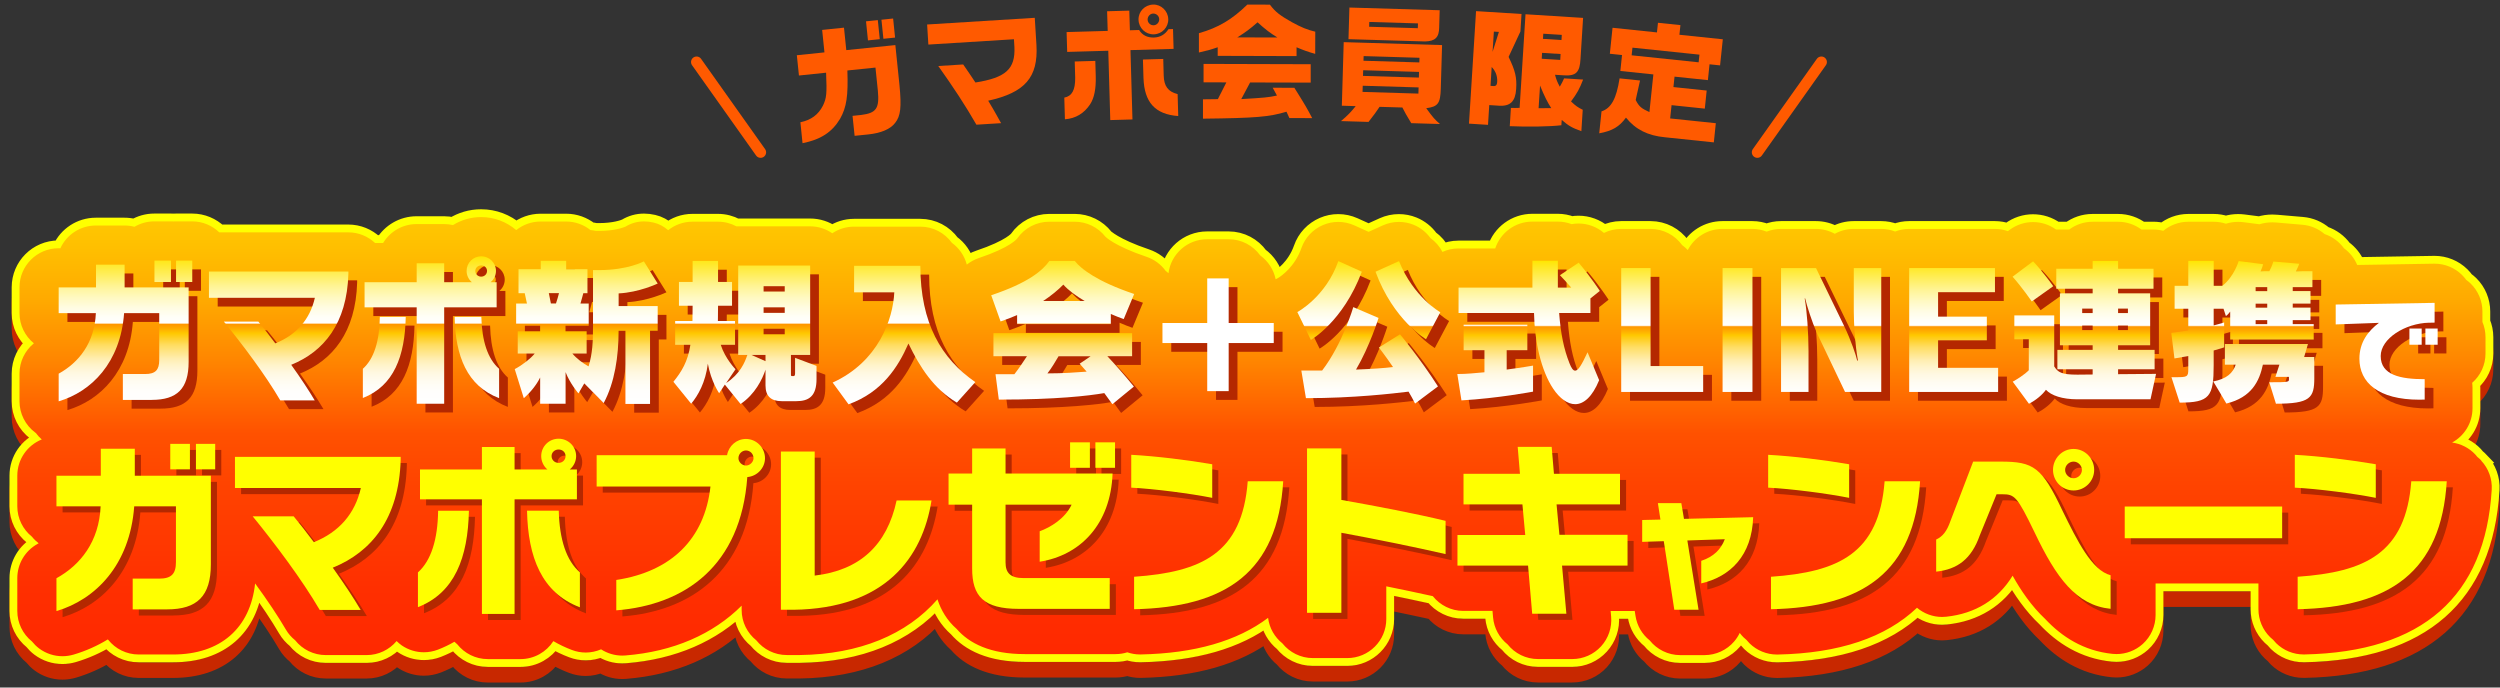
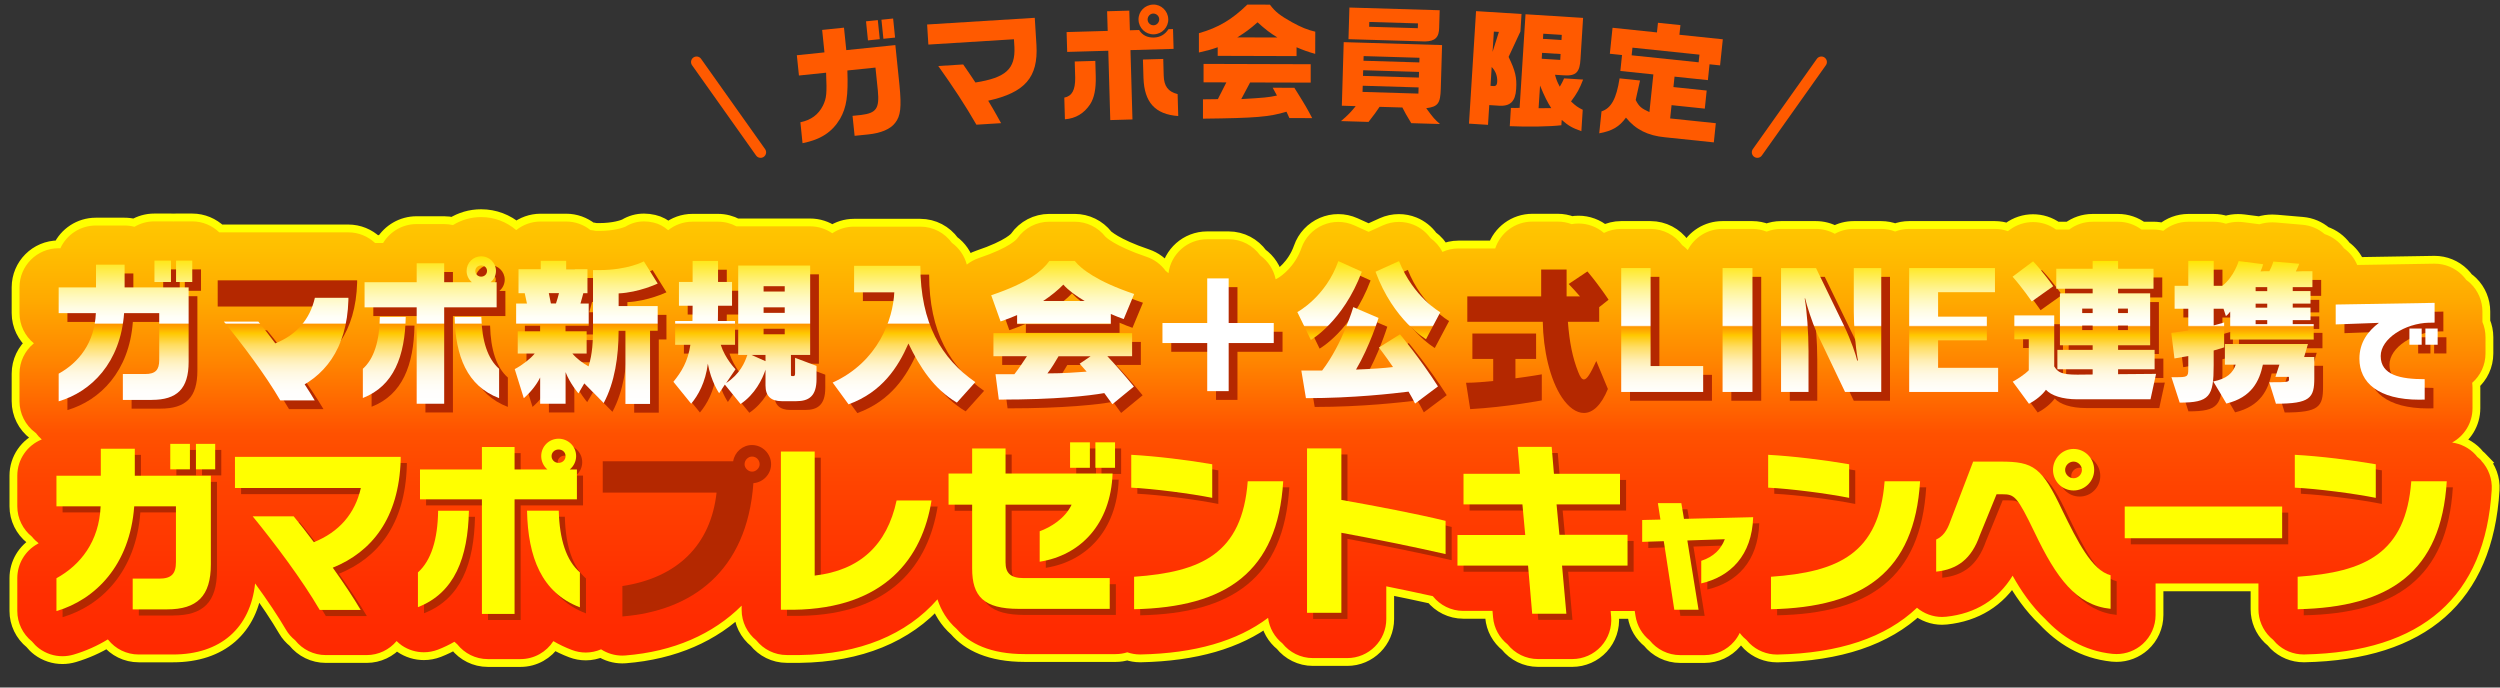
<svg xmlns="http://www.w3.org/2000/svg" xmlns:xlink="http://www.w3.org/1999/xlink" id="_レイヤー_2" data-name="レイヤー 2" viewBox="0 0 640 176">
  <rect x="0" y="0" width="640" height="176" fill="#333333" stroke="none" />
  <defs>
    <style>
      .cls-1 {
        fill: url(#_新規グラデーションスウォッチ_1-9);
      }

      .cls-2 {
        fill: url(#_新規グラデーションスウォッチ_1-3);
      }

      .cls-3 {
        stroke: #ff5a00;
        stroke-linecap: round;
        stroke-linejoin: round;
        stroke-width: 2.83px;
      }

      .cls-3, .cls-4, .cls-5, .cls-6 {
        fill: none;
      }

      .cls-7 {
        fill: url(#_新規グラデーションスウォッチ_1-5);
      }

      .cls-8 {
        fill: #fff;
      }

      .cls-4 {
        stroke: #ff0;
      }

      .cls-4, .cls-6 {
        stroke-miterlimit: 10;
        stroke-width: 4px;
      }

      .cls-9 {
        fill: url(#_新規グラデーションスウォッチ_1-4);
      }

      .cls-6 {
        stroke: #c82800;
      }

      .cls-10 {
        fill: #b42800;
      }

      .cls-11 {
        fill: url(#_新規グラデーションスウォッチ_7);
      }

      .cls-12 {
        fill: url(#_新規グラデーションスウォッチ_1-8);
      }

      .cls-13 {
        fill: url(#_新規グラデーションスウォッチ_1);
      }

      .cls-14 {
        fill: url(#_新規グラデーションスウォッチ_1-2);
      }

      .cls-15 {
        fill: #ff5a00;
      }

      .cls-16 {
        fill: url(#_新規グラデーションスウォッチ_1-7);
      }

      .cls-17 {
        fill: url(#_新規グラデーションスウォッチ_1-6);
      }

      .cls-18 {
        fill: #ff0;
      }
    </style>
    <linearGradient id="_新規グラデーションスウォッチ_7" data-name="新規グラデーションスウォッチ 7" x1="321.19" y1="168.73" x2="321.19" y2="55.62" gradientUnits="userSpaceOnUse">
      <stop offset="0" stop-color="#ff2800" />
      <stop offset=".16" stop-color="#ff2f00" />
      <stop offset=".4" stop-color="#f40" />
      <stop offset=".5" stop-color="#ff5000" />
      <stop offset=".51" stop-color="#ff5100" />
      <stop offset=".67" stop-color="#ff8400" />
      <stop offset=".81" stop-color="#ffa900" />
      <stop offset=".93" stop-color="#ffbf00" />
      <stop offset="1" stop-color="#ffc800" />
    </linearGradient>
    <linearGradient id="_新規グラデーションスウォッチ_1" data-name="新規グラデーションスウォッチ 1" x1="152.68" y1="103.52" x2="152.68" y2="65.62" gradientUnits="userSpaceOnUse">
      <stop offset="0" stop-color="#fff" />
      <stop offset=".09" stop-color="#fffefc" />
      <stop offset=".15" stop-color="#fffcf2" />
      <stop offset=".21" stop-color="#fff8e2" />
      <stop offset=".26" stop-color="#fff4cc" />
      <stop offset=".31" stop-color="#ffedaf" />
      <stop offset=".35" stop-color="#ffe68c" />
      <stop offset=".4" stop-color="#ffdd62" />
      <stop offset=".44" stop-color="#ffd232" />
      <stop offset=".48" stop-color="#ffc800" />
      <stop offset=".51" stop-color="#ffad00" />
      <stop offset=".54" stop-color="#ff9700" />
      <stop offset=".55" stop-color="#fff" />
      <stop offset=".59" stop-color="#fffef7" />
      <stop offset=".65" stop-color="#fffce3" />
      <stop offset=".72" stop-color="#fff9c2" />
      <stop offset=".8" stop-color="#fff494" />
      <stop offset=".88" stop-color="#ffee5a" />
      <stop offset=".98" stop-color="#ffe713" />
      <stop offset="1" stop-color="#ffe600" />
    </linearGradient>
    <linearGradient id="_新規グラデーションスウォッチ_1-2" data-name="新規グラデーションスウォッチ 1" x1="462.3" y1="103.48" x2="462.3" y2="66.76" xlink:href="#_新規グラデーションスウォッチ_1" />
    <linearGradient id="_新規グラデーションスウォッチ_1-3" data-name="新規グラデーションスウォッチ 1" x1="462.3" y1="103.48" x2="462.3" y2="66.76" xlink:href="#_新規グラデーションスウォッチ_1" />
    <linearGradient id="_新規グラデーションスウォッチ_1-4" data-name="新規グラデーションスウォッチ 1" x1="462.3" y1="103.48" x2="462.3" y2="66.76" xlink:href="#_新規グラデーションスウォッチ_1" />
    <linearGradient id="_新規グラデーションスウォッチ_1-5" data-name="新規グラデーションスウォッチ 1" x1="462.3" y1="103.48" x2="462.3" y2="66.76" xlink:href="#_新規グラデーションスウォッチ_1" />
    <linearGradient id="_新規グラデーションスウォッチ_1-6" data-name="新規グラデーションスウォッチ 1" x1="462.3" y1="103.48" x2="462.3" y2="66.76" xlink:href="#_新規グラデーションスウォッチ_1" />
    <linearGradient id="_新規グラデーションスウォッチ_1-7" data-name="新規グラデーションスウォッチ 1" x1="462.3" y1="103.48" x2="462.3" y2="66.76" xlink:href="#_新規グラデーションスウォッチ_1" />
    <linearGradient id="_新規グラデーションスウォッチ_1-8" data-name="新規グラデーションスウォッチ 1" x1="462.3" y1="103.48" x2="462.3" y2="66.76" xlink:href="#_新規グラデーションスウォッチ_1" />
    <linearGradient id="_新規グラデーションスウォッチ_1-9" data-name="新規グラデーションスウォッチ 1" x1="462.3" y1="103.48" x2="462.3" y2="66.76" xlink:href="#_新規グラデーションスウォッチ_1" />
  </defs>
  <g id="design">
    <g>
      <g>
-         <path class="cls-6" d="M635.22,121.9c-.32-.34-.67-.65-1.03-.94-.17-.21-.34-.43-.53-.63-1.57-1.67-3.67-2.73-5.92-3.04,3.12-1.7,5.22-5,5.22-8.77v-5.22c0-.44-.03-.87-.08-1.3,2.09-1.83,3.41-4.52,3.41-7.52v-4.15c0-1.39-.28-2.71-.79-3.91v-2.68c0-2.68-1.08-5.25-2.99-7.13-.36-.35-.75-.67-1.16-.96-.33-.45-.68-.88-1.09-1.28-1.87-1.84-4.39-2.87-7.01-2.87-.04,0-12.31.21-19.81.33-.71-1.72-1.89-3.19-3.38-4.27-1.22-1.68-2.95-2.97-4.96-3.64-1.57-1.35-3.55-2.2-5.66-2.38l-6.63-.57c-.36-.03-.72-.05-1.07-.05-1.17,0-2.29.17-3.33.49l-4.03-.52c-.48-.06-.96-.09-1.44-.09-1.08,0-2.13.16-3.11.47-.98-.32-2.03-.5-3.13-.5h-6.51c-2.43,0-4.66.88-6.39,2.32-.8-.21-1.64-.33-2.51-.33h-3.08c-1.67-1.25-3.74-1.99-5.99-1.99h-6.51c-2.25,0-4.32.74-5.99,1.99,0,0-3.36,0-3.38,0-1.74-1.27-3.81-1.91-5.89-1.91s-4.21.66-6.01,2.01l-.42.32c-1.04-.37-2.16-.58-3.32-.58h-21.96c-1.26,0-2.47.24-3.58.67-1.11-.43-2.32-.67-3.58-.67h-7.03c-1.76,0-3.41.45-4.84,1.25-1.45-.8-3.11-1.25-4.84-1.25h-8.95c-1.29,0-2.52.25-3.66.7-1.13-.45-2.37-.7-3.66-.7h-7.65c-3.87,0-7.22,2.2-8.88,5.42-.44-.47-.92-.89-1.44-1.27-1.82-2.51-4.76-4.15-8.1-4.15h-7.52c-1.58,0-3.07.38-4.4,1.03-1.84-1.58-4.16-2.41-6.5-2.41-.59,0-1.19.05-1.78.16-1.1-.42-2.3-.65-3.54-.65h-6.51c-4.43,0-8.19,2.88-9.5,6.87h-9.41c-1.47,0-2.85.32-4.11.89-.72-1.41-1.77-2.61-3.05-3.53-1.09-1.51-2.59-2.71-4.34-3.42-1.2-.49-2.48-.73-3.75-.73-1.41,0-2.81.3-4.12.89l-3.64,1.65-3.64-1.65c-1.31-.59-2.72-.89-4.12-.89s-2.68.27-3.94.81c-2.58,1.11-4.58,3.24-5.5,5.89-1.69,4.82-5.22,7.18-5.82,7.56-.27.13-.52.28-.77.43-.51-2.5-1.95-4.66-3.95-6.11-1.82-2.51-4.76-4.15-8.1-4.15h-5.49c-5.08,0-9.26,3.79-9.9,8.69-.23-.2-.46-.39-.71-.57-1.21-1.68-2.92-2.95-4.91-3.62-8.26-2.78-10.5-5.13-10.51-5.13,0,0,0,0,0,0-1.9-2.43-4.8-3.85-7.88-3.85h-6.51c-3.26,0-6.32,1.59-8.19,4.27-.06.09-1.68,2.29-9.87,5.04-1.12.38-2.15.95-3.05,1.67-.59-2.27-1.96-4.23-3.81-5.57-1.82-2.51-4.76-4.15-8.1-4.15h-16.96c-2.06,0-3.98.63-5.57,1.7-1.61-1.12-3.57-1.78-5.69-1.78h-18.42c-.15,0-.29,0-.43,0-1.41-.76-3.02-1.19-4.73-1.19h-6.51c-2.36,0-4.52.82-6.23,2.18-1.07-.93-2.31-1.63-3.75-1.96-.82-.19-1.63-.29-2.43-.29-1.67,0-3.26.43-4.77,1.35-.57.24-2.86,1.08-6.69,1.08h-.84c-.46-.1-.93-.18-1.41-.21-1.71-1.37-3.88-2.19-6.24-2.19h-6.51c-2.35,0-4.51.81-6.22,2.17-.03,0-.05,0-.07,0-2.41-2.06-5.54-3.31-8.95-3.31-2.64,0-5.11.75-7.21,2.05-.73-.17-1.49-.26-2.27-.26h-7.04c-3.63,0-6.82,1.94-8.57,4.84h-2.07c-1.79-1.68-4.19-2.72-6.85-2.72h-33.03c-1.8-1.73-4.24-2.81-6.94-2.81h-4.15c-.22,0-.44,0-.65.02-.21-.01-.43-.02-.65-.02h-4.23c-1.86,0-3.6.51-5.09,1.39-.82-.22-1.67-.33-2.56-.33h-7.32c-4.03,0-7.5,2.38-9.08,5.82h-.47c-5.52,0-10,4.48-10,10v6.59c0,3.12,1.43,5.91,3.68,7.75-2.3,1.88-3.68,4.71-3.68,7.75v7.08c0,3.15,1.49,6.12,4.02,8.01.05.04.1.07.16.11.44.6.95,1.16,1.52,1.66-3.67,1.48-6.26,5.07-6.26,9.27v7.83c0,3.16,1.47,5.97,3.75,7.8.5.63,1.08,1.19,1.71,1.68-.1.06-.19.12-.29.17-3.19,1.76-5.17,5.11-5.17,8.76v8.41c0,3.04,1.39,5.89,3.75,7.79.53.66,1.14,1.27,1.83,1.79,1.75,1.31,3.85,1.99,5.98,1.99.95,0,1.91-.14,2.84-.41,3.14-.93,6.07-2.24,8.75-3.88.04.04.09.07.13.1,1.83,2.29,4.64,3.75,7.8,3.75h8.79c12.13,0,19.78-6.74,21.01-18.19,3.19,4.37,5.91,8.44,7.88,11.82.62,1.07,1.44,1.98,2.37,2.73,1.88,2.37,4.75,3.79,7.83,3.79h10.49c2.99,0,5.77-1.35,7.65-3.59.42.41.85.79,1.34,1.13,1.69,1.15,3.66,1.74,5.64,1.74,1.23,0,2.46-.23,3.63-.68,1.48-.58,2.88-1.25,4.19-2.01.24.23.49.45.74.66,1.83,2.3,4.65,3.78,7.81,3.78h8.36c3.54,0,6.64-1.84,8.42-4.6,1.47.86,3.05,1.62,4.74,2.26,1.15.44,2.36.66,3.56.66,1.34,0,2.67-.29,3.92-.82,1.61,1.04,3.48,1.6,5.41,1.6.26,0,.53-.01.79-.03,12.33-.98,22.46-5.45,29.78-12.75v1.08c0,3.16,1.47,5.97,3.76,7.8,1.83,2.29,4.65,3.76,7.8,3.76h3.19s.08,0,.12,0c15.27-.19,27.34-5.2,35.26-14.26.89,2.71,2.41,5.39,4.91,7.57,3.21,3.7,8.58,6.45,17.46,6.45h23.24c1.04,0,2.05-.16,2.99-.46,1.04.36,2.13.55,3.24.55.07,0,.14,0,.21,0,13.83-.28,24.7-3.43,32.59-9.37.33,2.64,1.69,4.95,3.67,6.54,1.83,2.29,4.65,3.76,7.8,3.76h8.79c5.52,0,10-4.48,10-10v-8.37c4.19.85,8.33,1.72,11.89,2.51,0,0,.02.01.03.02,1.83,2.29,4.65,3.76,7.8,3.76h7.47l.14,1.62c.24,2.83,1.65,5.29,3.72,6.95,1.84,2.3,4.66,3.76,7.8,3.76h8.75c2.81,0,5.49-1.18,7.38-3.25,1.89-2.07,2.83-4.85,2.58-7.64l-.13-1.42h5.83c.11,0,.23-.01.34-.02l.2,1.28c.39,2.55,1.73,4.75,3.63,6.27,1.85,2.31,4.68,3.77,7.82,3.77h6.21c2.93,0,5.72-1.29,7.62-3.52.56-.66,1.03-1.39,1.4-2.16.29.39.61.76.96,1.11.25.24.5.47.77.68.25.31.51.6.79.88,1.87,1.83,4.38,2.86,7,2.86.07,0,.14,0,.21,0,15.72-.32,27.62-4.34,35.65-11.97,1.81,1.52,4.08,2.35,6.43,2.35.35,0,.7-.02,1.06-.06,7.48-.79,13.26-4.4,16.99-10.5,2.09,3.74,4.79,7.75,8.35,11.09,4.22,4.51,9.78,8.15,17.22,8.92.35.04.69.05,1.03.05,2.46,0,4.85-.91,6.7-2.57,2.1-1.9,3.3-4.6,3.3-7.43v-8.07h26.33v6.61c0,2.69,1.08,5.26,3,7.14.25.24.5.47.77.68.25.31.51.6.79.88,1.87,1.83,4.38,2.86,7,2.86.07,0,.14,0,.21,0,30.17-.62,46.3-14.8,47.95-42.16.17-2.75-.81-5.45-2.7-7.46Z" />
        <path class="cls-4" d="M635.22,117.9c-.32-.34-.67-.65-1.03-.94-.17-.21-.34-.43-.53-.63-1.57-1.67-3.67-2.73-5.92-3.04,3.12-1.7,5.22-5,5.22-8.77v-5.22c0-.44-.03-.87-.08-1.3,2.09-1.83,3.41-4.52,3.41-7.52v-4.15c0-1.39-.28-2.71-.79-3.91v-2.68c0-2.68-1.08-5.25-2.99-7.13-.36-.35-.75-.67-1.16-.96-.33-.45-.68-.88-1.09-1.28-1.87-1.84-4.39-2.87-7.01-2.87-.04,0-12.31.21-19.81.33-.71-1.72-1.89-3.19-3.38-4.27-1.22-1.68-2.95-2.97-4.96-3.64-1.57-1.35-3.55-2.2-5.66-2.38l-6.63-.57c-.36-.03-.72-.05-1.07-.05-1.17,0-2.29.17-3.33.49l-4.03-.52c-.48-.06-.96-.09-1.44-.09-1.08,0-2.13.16-3.11.47-.98-.32-2.03-.5-3.13-.5h-6.51c-2.43,0-4.66.88-6.39,2.32-.8-.21-1.64-.33-2.51-.33h-3.08c-1.67-1.25-3.74-1.99-5.99-1.99h-6.51c-2.25,0-4.32.74-5.99,1.99,0,0-3.36,0-3.38,0-1.74-1.27-3.81-1.91-5.89-1.91s-4.21.66-6.01,2.01l-.42.32c-1.04-.37-2.16-.58-3.32-.58h-21.96c-1.26,0-2.47.24-3.58.67-1.11-.43-2.32-.67-3.58-.67h-7.03c-1.76,0-3.41.45-4.84,1.25-1.45-.8-3.11-1.25-4.84-1.25h-8.95c-1.29,0-2.52.25-3.66.7-1.13-.45-2.37-.7-3.66-.7h-7.65c-3.87,0-7.22,2.2-8.88,5.42-.44-.47-.92-.89-1.44-1.27-1.82-2.51-4.76-4.15-8.1-4.15h-7.52c-1.58,0-3.07.38-4.4,1.03-1.84-1.58-4.16-2.41-6.5-2.41-.59,0-1.19.05-1.78.16-1.1-.42-2.3-.65-3.54-.65h-6.51c-4.43,0-8.19,2.88-9.5,6.87h-9.41c-1.47,0-2.85.32-4.11.89-.72-1.41-1.77-2.61-3.05-3.53-1.09-1.51-2.59-2.71-4.34-3.42-1.2-.49-2.48-.73-3.75-.73-1.41,0-2.81.3-4.12.89l-3.64,1.65-3.64-1.65c-1.31-.59-2.72-.89-4.12-.89s-2.68.27-3.94.81c-2.58,1.11-4.58,3.24-5.5,5.89-1.69,4.82-5.22,7.18-5.82,7.56-.27.13-.52.28-.77.43-.51-2.5-1.95-4.66-3.95-6.11-1.82-2.51-4.76-4.15-8.1-4.15h-5.49c-5.08,0-9.26,3.79-9.9,8.69-.23-.2-.46-.39-.71-.57-1.21-1.68-2.92-2.95-4.91-3.62-8.26-2.78-10.5-5.13-10.51-5.13,0,0,0,0,0,0-1.9-2.43-4.8-3.85-7.88-3.85h-6.51c-3.26,0-6.32,1.59-8.19,4.27-.06.09-1.68,2.29-9.87,5.04-1.12.38-2.15.95-3.05,1.67-.59-2.27-1.96-4.23-3.81-5.57-1.82-2.51-4.76-4.15-8.1-4.15h-16.96c-2.06,0-3.98.63-5.57,1.7-1.61-1.12-3.57-1.78-5.69-1.78h-18.42c-.15,0-.29,0-.43,0-1.41-.76-3.02-1.19-4.73-1.19h-6.51c-2.36,0-4.52.82-6.23,2.18-1.07-.93-2.31-1.63-3.75-1.96-.82-.19-1.63-.29-2.43-.29-1.67,0-3.26.43-4.77,1.35-.57.24-2.86,1.08-6.69,1.08h-.84c-.46-.1-.93-.18-1.41-.21-1.71-1.37-3.88-2.19-6.24-2.19h-6.51c-2.35,0-4.51.81-6.22,2.17-.03,0-.05,0-.07,0-2.41-2.06-5.54-3.31-8.95-3.31-2.64,0-5.11.75-7.21,2.05-.73-.17-1.49-.26-2.27-.26h-7.04c-3.63,0-6.82,1.94-8.57,4.84h-2.07c-1.79-1.68-4.19-2.72-6.85-2.72h-33.03c-1.8-1.73-4.24-2.81-6.94-2.81h-4.15c-.22,0-.44,0-.65.02-.21-.01-.43-.02-.65-.02h-4.23c-1.86,0-3.6.51-5.09,1.39-.82-.22-1.67-.33-2.56-.33h-7.32c-4.03,0-7.5,2.38-9.08,5.82h-.47c-5.52,0-10,4.48-10,10v6.59c0,3.12,1.43,5.91,3.68,7.75-2.3,1.88-3.68,4.71-3.68,7.75v7.08c0,3.15,1.49,6.12,4.02,8.01.05.04.1.07.16.11.44.6.95,1.16,1.52,1.66-3.67,1.48-6.26,5.07-6.26,9.27v7.83c0,3.16,1.47,5.97,3.75,7.8.5.63,1.08,1.19,1.71,1.68-.1.06-.19.12-.29.17-3.19,1.76-5.17,5.11-5.17,8.76v8.41c0,3.04,1.39,5.89,3.75,7.79.53.66,1.14,1.27,1.83,1.79,1.75,1.31,3.85,1.99,5.98,1.99.95,0,1.91-.14,2.84-.41,3.14-.93,6.07-2.24,8.75-3.88.04.04.09.07.13.1,1.83,2.29,4.64,3.75,7.8,3.75h8.79c12.13,0,19.78-6.74,21.01-18.19,3.19,4.37,5.91,8.44,7.88,11.82.62,1.07,1.44,1.98,2.37,2.73,1.88,2.37,4.75,3.79,7.83,3.79h10.49c2.99,0,5.77-1.35,7.65-3.59.42.41.85.79,1.34,1.13,1.69,1.15,3.66,1.74,5.64,1.74,1.23,0,2.46-.23,3.63-.68,1.48-.58,2.88-1.25,4.19-2.01.24.23.49.45.74.66,1.83,2.3,4.65,3.78,7.81,3.78h8.36c3.54,0,6.64-1.84,8.42-4.6,1.47.86,3.05,1.62,4.74,2.26,1.15.44,2.36.66,3.56.66,1.34,0,2.67-.29,3.92-.82,1.61,1.04,3.48,1.6,5.41,1.6.26,0,.53-.01.79-.03,12.33-.98,22.46-5.45,29.78-12.75v1.08c0,3.16,1.47,5.97,3.76,7.8,1.83,2.29,4.65,3.76,7.8,3.76h3.19s.08,0,.12,0c15.27-.19,27.34-5.2,35.26-14.26.89,2.71,2.41,5.39,4.91,7.57,3.21,3.7,8.58,6.45,17.46,6.45h23.24c1.04,0,2.05-.16,2.99-.46,1.04.36,2.13.55,3.24.55.07,0,.14,0,.21,0,13.83-.28,24.7-3.43,32.59-9.37.33,2.64,1.69,4.95,3.67,6.54,1.83,2.29,4.65,3.76,7.8,3.76h8.79c5.52,0,10-4.48,10-10v-8.37c4.19.85,8.33,1.72,11.89,2.51,0,0,.02.01.03.02,1.83,2.29,4.65,3.76,7.8,3.76h7.47l.14,1.62c.24,2.83,1.65,5.29,3.72,6.95,1.84,2.3,4.66,3.76,7.8,3.76h8.75c2.81,0,5.49-1.18,7.38-3.25,1.89-2.07,2.83-4.85,2.58-7.64l-.13-1.42h5.83c.11,0,.23-.01.34-.02l.2,1.28c.39,2.55,1.73,4.75,3.63,6.27,1.85,2.31,4.68,3.77,7.82,3.77h6.21c2.93,0,5.72-1.29,7.62-3.52.56-.66,1.03-1.39,1.4-2.16.29.39.61.76.96,1.11.25.24.5.47.77.68.25.31.51.6.79.88,1.87,1.83,4.38,2.86,7,2.86.07,0,.14,0,.21,0,15.72-.32,27.62-4.34,35.65-11.97,1.81,1.52,4.08,2.35,6.43,2.35.35,0,.7-.02,1.06-.06,7.48-.79,13.26-4.4,16.99-10.5,2.09,3.74,4.79,7.75,8.35,11.09,4.22,4.51,9.78,8.15,17.22,8.92.35.04.69.05,1.03.05,2.46,0,4.85-.91,6.7-2.57,2.1-1.9,3.3-4.6,3.3-7.43v-8.07h26.33v6.61c0,2.69,1.08,5.26,3,7.14.25.24.5.47.77.68.25.31.51.6.79.88,1.87,1.83,4.38,2.86,7,2.86.07,0,.14,0,.21,0,30.17-.62,46.3-14.8,47.95-42.16.17-2.75-.81-5.45-2.7-7.46Z" />
        <path class="cls-11" d="M635.22,117.9c-.32-.34-.67-.65-1.03-.94-.17-.21-.34-.43-.53-.63-1.57-1.67-3.67-2.73-5.92-3.04,3.12-1.7,5.22-5,5.22-8.77v-5.22c0-.44-.03-.87-.08-1.3,2.09-1.83,3.41-4.52,3.41-7.52v-4.15c0-1.39-.28-2.71-.79-3.91v-2.68c0-2.68-1.08-5.25-2.99-7.13-.36-.35-.75-.67-1.16-.96-.33-.45-.68-.88-1.09-1.28-1.87-1.84-4.39-2.87-7.01-2.87-.04,0-12.31.21-19.81.33-.71-1.72-1.89-3.19-3.38-4.27-1.22-1.68-2.95-2.97-4.96-3.64-1.57-1.35-3.55-2.2-5.66-2.38l-6.63-.57c-.36-.03-.72-.05-1.07-.05-1.17,0-2.29.17-3.33.49l-4.03-.52c-.48-.06-.96-.09-1.44-.09-1.08,0-2.13.16-3.11.47-.98-.32-2.03-.5-3.13-.5h-6.51c-2.43,0-4.66.88-6.39,2.32-.8-.21-1.64-.33-2.51-.33h-3.08c-1.67-1.25-3.74-1.99-5.99-1.99h-6.51c-2.25,0-4.32.74-5.99,1.99,0,0-3.36,0-3.38,0-1.74-1.27-3.81-1.91-5.89-1.91s-4.21.66-6.01,2.01l-.42.32c-1.04-.37-2.16-.58-3.32-.58h-21.96c-1.26,0-2.47.24-3.58.67-1.11-.43-2.32-.67-3.58-.67h-7.03c-1.76,0-3.41.45-4.84,1.25-1.45-.8-3.11-1.25-4.84-1.25h-8.95c-1.29,0-2.52.25-3.66.7-1.13-.45-2.37-.7-3.66-.7h-7.65c-3.87,0-7.22,2.2-8.88,5.42-.44-.47-.92-.89-1.44-1.27-1.82-2.51-4.76-4.15-8.1-4.15h-7.52c-1.58,0-3.07.38-4.4,1.03-1.84-1.58-4.16-2.41-6.5-2.41-.59,0-1.19.05-1.78.16-1.1-.42-2.3-.65-3.54-.65h-6.51c-4.43,0-8.19,2.88-9.5,6.87h-9.41c-1.47,0-2.85.32-4.11.89-.72-1.41-1.77-2.61-3.05-3.53-1.09-1.51-2.59-2.71-4.34-3.42-1.2-.49-2.48-.73-3.75-.73-1.41,0-2.81.3-4.12.89l-3.64,1.65-3.64-1.65c-1.31-.59-2.72-.89-4.12-.89s-2.68.27-3.94.81c-2.58,1.11-4.58,3.24-5.5,5.89-1.69,4.82-5.22,7.18-5.82,7.56-.27.13-.52.28-.77.43-.51-2.5-1.95-4.66-3.95-6.11-1.82-2.51-4.76-4.15-8.1-4.15h-5.49c-5.08,0-9.26,3.79-9.9,8.69-.23-.2-.46-.39-.71-.57-1.21-1.68-2.92-2.95-4.91-3.62-8.26-2.78-10.5-5.13-10.51-5.13,0,0,0,0,0,0-1.9-2.43-4.8-3.85-7.88-3.85h-6.51c-3.26,0-6.32,1.59-8.19,4.27-.06.09-1.68,2.29-9.87,5.04-1.12.38-2.15.95-3.05,1.67-.59-2.27-1.96-4.23-3.81-5.57-1.82-2.51-4.76-4.15-8.1-4.15h-16.96c-2.06,0-3.98.63-5.57,1.7-1.61-1.12-3.57-1.78-5.69-1.78h-18.42c-.15,0-.29,0-.43,0-1.41-.76-3.02-1.19-4.73-1.19h-6.51c-2.36,0-4.52.82-6.23,2.18-1.07-.93-2.31-1.63-3.75-1.96-.82-.19-1.63-.29-2.43-.29-1.67,0-3.26.43-4.77,1.35-.57.24-2.86,1.08-6.69,1.08h-.84c-.46-.1-.93-.18-1.41-.21-1.71-1.37-3.88-2.19-6.24-2.19h-6.51c-2.35,0-4.51.81-6.22,2.17-.03,0-.05,0-.07,0-2.41-2.06-5.54-3.31-8.95-3.31-2.64,0-5.11.75-7.21,2.05-.73-.17-1.49-.26-2.27-.26h-7.04c-3.63,0-6.82,1.94-8.57,4.84h-2.07c-1.79-1.68-4.19-2.72-6.85-2.72h-33.03c-1.8-1.73-4.24-2.81-6.94-2.81h-4.15c-.22,0-.44,0-.65.02-.21-.01-.43-.02-.65-.02h-4.23c-1.86,0-3.6.51-5.09,1.39-.82-.22-1.67-.33-2.56-.33h-7.32c-4.03,0-7.5,2.38-9.08,5.82h-.47c-5.52,0-10,4.48-10,10v6.59c0,3.12,1.43,5.91,3.68,7.75-2.3,1.88-3.68,4.71-3.68,7.75v7.08c0,3.15,1.49,6.12,4.02,8.01.05.04.1.07.16.11.44.6.95,1.16,1.52,1.66-3.67,1.48-6.26,5.07-6.26,9.27v7.83c0,3.16,1.47,5.97,3.75,7.8.5.63,1.08,1.19,1.71,1.68-.1.06-.19.12-.29.17-3.19,1.76-5.17,5.11-5.17,8.76v8.41c0,3.04,1.39,5.89,3.75,7.79.53.66,1.14,1.27,1.83,1.79,1.75,1.31,3.85,1.99,5.98,1.99.95,0,1.91-.14,2.84-.41,3.14-.93,6.07-2.24,8.75-3.88.04.04.09.07.13.1,1.83,2.29,4.64,3.75,7.8,3.75h8.79c12.13,0,19.78-6.74,21.01-18.19,3.19,4.37,5.91,8.44,7.88,11.82.62,1.07,1.44,1.98,2.37,2.73,1.88,2.37,4.75,3.79,7.83,3.79h10.49c2.99,0,5.77-1.35,7.65-3.59.42.41.85.79,1.34,1.13,1.69,1.15,3.66,1.74,5.64,1.74,1.23,0,2.46-.23,3.63-.68,1.48-.58,2.88-1.25,4.19-2.01.24.23.49.45.74.66,1.83,2.3,4.65,3.78,7.81,3.78h8.36c3.54,0,6.64-1.84,8.42-4.6,1.47.86,3.05,1.62,4.74,2.26,1.15.44,2.36.66,3.56.66,1.34,0,2.67-.29,3.92-.82,1.61,1.04,3.48,1.6,5.41,1.6.26,0,.53-.01.79-.03,12.33-.98,22.46-5.45,29.78-12.75v1.08c0,3.16,1.47,5.97,3.76,7.8,1.83,2.29,4.65,3.76,7.8,3.76h3.19s.08,0,.12,0c15.27-.19,27.34-5.2,35.26-14.26.89,2.71,2.41,5.39,4.91,7.57,3.21,3.7,8.58,6.45,17.46,6.45h23.24c1.04,0,2.05-.16,2.99-.46,1.04.36,2.13.55,3.24.55.07,0,.14,0,.21,0,13.83-.28,24.7-3.43,32.59-9.37.33,2.64,1.69,4.95,3.67,6.54,1.83,2.29,4.65,3.76,7.8,3.76h8.79c5.52,0,10-4.48,10-10v-8.37c4.19.85,8.33,1.72,11.89,2.51,0,0,.02.01.03.02,1.83,2.29,4.65,3.76,7.8,3.76h7.47l.14,1.62c.24,2.83,1.65,5.29,3.72,6.95,1.84,2.3,4.66,3.76,7.8,3.76h8.75c2.81,0,5.49-1.18,7.38-3.25,1.89-2.07,2.83-4.85,2.58-7.64l-.13-1.42h5.83c.11,0,.23-.01.34-.02l.2,1.28c.39,2.55,1.73,4.75,3.63,6.27,1.85,2.31,4.68,3.77,7.82,3.77h6.21c2.93,0,5.72-1.29,7.62-3.52.56-.66,1.03-1.39,1.4-2.16.29.39.61.76.96,1.11.25.24.5.47.77.68.25.31.51.6.79.88,1.87,1.83,4.38,2.86,7,2.86.07,0,.14,0,.21,0,15.72-.32,27.62-4.34,35.65-11.97,1.81,1.52,4.08,2.35,6.43,2.35.35,0,.7-.02,1.06-.06,7.48-.79,13.26-4.4,16.99-10.5,2.09,3.74,4.79,7.75,8.35,11.09,4.22,4.51,9.78,8.15,17.22,8.92.35.04.69.05,1.03.05,2.46,0,4.85-.91,6.7-2.57,2.1-1.9,3.3-4.6,3.3-7.43v-8.07h26.33v6.61c0,2.69,1.08,5.26,3,7.14.25.24.5.47.77.68.25.31.51.6.79.88,1.87,1.83,4.38,2.86,7,2.86.07,0,.14,0,.21,0,30.17-.62,46.3-14.8,47.95-42.16.17-2.75-.81-5.45-2.7-7.46Z" />
      </g>
      <g>
        <g>
          <path class="cls-10" d="M44.33,157.57h-8.79v-7.88h6.77c3.14,0,4.3-1.21,4.3-4.25v-14.26h-10.68c-1.11,15.08-9.96,23.87-19.91,26.82v-8.41c6.14-3.38,10.92-9.38,11.31-18.41h-11.31v-7.83h11.36v-6.91h8.7v6.91h19.47v22.66c0,8.17-3.53,11.55-11.21,11.55ZM45.15,121.71v-6.52h5.03v6.52h-5.03ZM51.72,121.71v-6.52h4.93v6.52h-4.93Z" />
          <path class="cls-10" d="M86.76,146.89c2.8,3.91,5.36,7.78,7.15,10.82h-10.49c-4.54-7.78-11.45-16.96-17.16-23.97h10.49c1.59,1.93,3.38,4.2,5.17,6.62,6.48-2.61,10.53-7.3,12.03-13.87h-32.23v-7.97h42.43v.68c-.44,15.13-7.49,23.68-17.4,27.69Z" />
          <path class="cls-10" d="M108.55,156.99v-8.89c3.38-3.04,5.07-8.41,5.17-15.8h7.88c-.24,11.98-3.62,21.02-13.05,24.69ZM133.29,129.39v29.33h-8.36v-29.33h-15.85v-7.64h15.85v-5.75h8.36v5.75h8.41c-.97-.82-1.59-2.08-1.59-3.43,0-2.46,1.98-4.45,4.45-4.45s4.49,1.98,4.49,4.45c0,1.35-.63,2.61-1.64,3.43h1.84v7.64h-15.95ZM136.48,132.29h8.12c.19,7.39,1.93,12.76,5.41,15.8v8.94c-9.76-3.72-13.29-12.76-13.53-24.74ZM144.55,116.64c-.97,0-1.79.72-1.79,1.69,0,1.01.82,1.74,1.79,1.74s1.79-.72,1.79-1.74-.82-1.69-1.79-1.69Z" />
          <path class="cls-10" d="M192.87,123.69c-1.64,22.76-15.95,32.72-33.54,34.12v-7.78c14.01-2.13,22.62-10.44,24.11-23.92h-29.14v-8.02h33.39c.39-2.37,2.42-4.16,4.83-4.16,2.66,0,4.88,2.22,4.88,4.93,0,2.51-2.03,4.64-4.54,4.83ZM192.54,116.88c-1.01,0-1.93.87-1.93,1.98,0,.97.92,1.88,1.93,1.88s1.93-.92,1.93-1.88c0-1.11-.87-1.98-1.93-1.98Z" />
          <path class="cls-10" d="M204.66,157.66h-3.19v-40.5h8.65v31.75c11.55-1.35,18.51-7.78,20.97-19.23h8.94c-2.32,14.59-11.79,27.69-35.37,27.98Z" />
          <path class="cls-10" d="M267.73,145.34v-7.78c2.71-.97,6.52-3.24,8.17-6.81h-16.91v14.79c0,2.66,1.21,4.01,4.59,4.01h22.08v7.88h-23.24c-9.08,0-11.98-3.24-11.98-10.34v-16.33h-6.04v-7.97h6.04v-6.43h8.55v6.43h27.4c-.48,12.95-8.22,20.92-18.65,22.57ZM275.51,121.32v-6.52h5.07v6.52h-5.07ZM281.98,121.32v-6.52h5.03v6.52h-5.03Z" />
          <path class="cls-10" d="M291.16,126.4v-8.41c6.33.34,14.59,1.35,20.73,2.42v8.6c-5.56-1.11-14.88-2.32-20.73-2.61ZM291.89,157.52v-8.31c17.25-1.21,27.69-5.94,29.09-24.45h9.08c-1.4,23.24-14.64,32.28-38.18,32.76Z" />
          <path class="cls-10" d="M344.95,137.95v20.49h-8.79v-42.09h8.79v13.19c8.75,1.55,19.14,3.53,26.68,5.36v8.51c-7.78-1.79-18.75-4.01-26.68-5.46Z" />
          <path class="cls-10" d="M401.44,146.36l1.11,12.32h-8.75l-1.06-12.32h-18.07v-7.83h17.35l-.72-7.83h-15.08v-7.83h14.45l-.58-6.91h8.7l.58,6.91h16.91v7.83h-16.24l.73,7.78h17.44v7.88h-16.77Z" />
          <path class="cls-10" d="M437.08,150.91v-5.78c3.16-1.04,5.03-2.91,6.03-5.53l-9.59.32,2.87,17.74h-6.21l-2.69-17.56-5.53.18v-5.6l4.67-.11-.65-4.2h6l.68,4.02,17.71-.43c-.32,9.84-5.82,15.19-13.29,16.95Z" />
          <path class="cls-10" d="M454.21,126.4v-8.41c6.33.34,14.59,1.35,20.73,2.42v8.6c-5.56-1.11-14.88-2.32-20.73-2.61ZM454.94,157.52v-8.31c17.25-1.21,27.69-5.94,29.09-24.45h9.08c-1.4,23.24-14.64,32.28-38.18,32.76Z" />
          <path class="cls-10" d="M522.44,137.9c-4.49-9.28-5.12-9.81-8.31-9.81h-1.45l-4.3,10.53c-2.13,6.04-5.7,8.7-11.16,9.28v-8.22c1.64-.77,2.71-2.03,3.67-4.78l5.8-15.17h7.01c8.5,0,10.58,1.4,15.85,12.56,3.77,7.68,7.49,15.27,12.32,16.53v8.6c-8.84-.92-13.92-7.97-19.43-19.52ZM532.4,127.12c-2.95,0-5.27-2.37-5.27-5.27s2.32-5.36,5.27-5.36,5.27,2.46,5.27,5.36-2.37,5.27-5.27,5.27ZM532.4,119.73c-1.16,0-2.17.97-2.17,2.13s1.02,2.13,2.17,2.13,2.13-.97,2.13-2.13-1.02-2.13-2.13-2.13Z" />
          <path class="cls-10" d="M545.49,139.35v-8.12h40.3v8.12h-40.3Z" />
          <path class="cls-10" d="M589.03,126.4v-8.41c6.33.34,14.59,1.35,20.73,2.42v8.6c-5.56-1.11-14.88-2.32-20.73-2.61ZM589.76,157.52v-8.31c17.25-1.21,27.69-5.94,29.09-24.45h9.08c-1.4,23.24-14.64,32.28-38.18,32.76Z" />
        </g>
        <g>
          <path class="cls-18" d="M42.76,156.01h-8.79v-7.88h6.77c3.14,0,4.3-1.21,4.3-4.25v-14.26h-10.68c-1.11,15.08-9.96,23.87-19.91,26.82v-8.41c6.14-3.38,10.92-9.38,11.31-18.41h-11.31v-7.83h11.36v-6.91h8.7v6.91h19.47v22.66c0,8.17-3.53,11.55-11.21,11.55ZM43.59,120.15v-6.52h5.03v6.52h-5.03ZM50.16,120.15v-6.52h4.93v6.52h-4.93Z" />
          <path class="cls-18" d="M85.19,145.33c2.8,3.91,5.36,7.78,7.15,10.82h-10.49c-4.54-7.78-11.45-16.96-17.16-23.97h10.49c1.59,1.93,3.38,4.2,5.17,6.62,6.48-2.61,10.53-7.3,12.03-13.87h-32.23v-7.97h42.43v.68c-.44,15.13-7.49,23.68-17.4,27.69Z" />
          <path class="cls-18" d="M106.99,155.43v-8.89c3.38-3.04,5.07-8.41,5.17-15.8h7.88c-.24,11.98-3.62,21.02-13.05,24.69ZM131.73,127.83v29.33h-8.36v-29.33h-15.85v-7.64h15.85v-5.75h8.36v5.75h8.41c-.97-.82-1.59-2.08-1.59-3.43,0-2.46,1.98-4.45,4.45-4.45s4.49,1.98,4.49,4.45c0,1.35-.63,2.61-1.64,3.43h1.84v7.64h-15.95ZM134.92,130.73h8.12c.19,7.39,1.93,12.76,5.41,15.8v8.94c-9.76-3.72-13.29-12.76-13.53-24.74ZM142.99,115.07c-.97,0-1.79.72-1.79,1.69,0,1.01.82,1.74,1.79,1.74s1.79-.72,1.79-1.74-.82-1.69-1.79-1.69Z" />
-           <path class="cls-18" d="M191.31,122.13c-1.64,22.76-15.95,32.72-33.54,34.12v-7.78c14.01-2.13,22.62-10.44,24.11-23.92h-29.14v-8.02h33.39c.39-2.37,2.42-4.16,4.83-4.16,2.66,0,4.88,2.22,4.88,4.93,0,2.51-2.03,4.64-4.54,4.83ZM190.97,115.32c-1.01,0-1.93.87-1.93,1.98,0,.97.92,1.88,1.93,1.88s1.93-.92,1.93-1.88c0-1.11-.87-1.98-1.93-1.98Z" />
          <path class="cls-18" d="M203.1,156.1h-3.19v-40.5h8.65v31.75c11.55-1.35,18.51-7.78,20.97-19.23h8.94c-2.32,14.59-11.79,27.69-35.37,27.98Z" />
          <path class="cls-18" d="M266.16,143.78v-7.78c2.71-.97,6.52-3.24,8.17-6.81h-16.91v14.79c0,2.66,1.21,4.01,4.59,4.01h22.08v7.88h-23.24c-9.08,0-11.98-3.24-11.98-10.34v-16.33h-6.04v-7.97h6.04v-6.43h8.55v6.43h27.4c-.48,12.95-8.22,20.92-18.65,22.57ZM273.94,119.76v-6.52h5.07v6.52h-5.07ZM280.42,119.76v-6.52h5.03v6.52h-5.03Z" />
          <path class="cls-18" d="M289.6,124.84v-8.41c6.33.34,14.59,1.35,20.73,2.42v8.6c-5.56-1.11-14.88-2.32-20.73-2.61ZM290.33,155.96v-8.31c17.25-1.21,27.69-5.94,29.09-24.45h9.08c-1.4,23.24-14.64,32.28-38.18,32.76Z" />
          <path class="cls-18" d="M343.39,136.39v20.49h-8.79v-42.09h8.79v13.19c8.75,1.55,19.14,3.53,26.68,5.36v8.51c-7.78-1.79-18.75-4.01-26.68-5.46Z" />
          <path class="cls-18" d="M399.88,144.79l1.11,12.32h-8.75l-1.06-12.32h-18.07v-7.83h17.35l-.72-7.83h-15.08v-7.83h14.45l-.58-6.91h8.7l.58,6.91h16.91v7.83h-16.24l.73,7.78h17.44v7.88h-16.77Z" />
          <path class="cls-18" d="M435.52,149.35v-5.78c3.16-1.04,5.03-2.91,6.03-5.53l-9.59.32,2.87,17.74h-6.21l-2.69-17.56-5.53.18v-5.6l4.67-.11-.65-4.2h6l.68,4.02,17.71-.43c-.32,9.84-5.82,15.19-13.29,16.95Z" />
          <path class="cls-18" d="M452.65,124.84v-8.41c6.33.34,14.59,1.35,20.73,2.42v8.6c-5.56-1.11-14.88-2.32-20.73-2.61ZM453.37,155.96v-8.31c17.25-1.21,27.69-5.94,29.09-24.45h9.08c-1.4,23.24-14.64,32.28-38.18,32.76Z" />
          <path class="cls-18" d="M520.88,136.34c-4.49-9.28-5.12-9.81-8.31-9.81h-1.45l-4.3,10.53c-2.13,6.04-5.7,8.7-11.16,9.28v-8.22c1.64-.77,2.71-2.03,3.67-4.78l5.8-15.17h7.01c8.5,0,10.58,1.4,15.85,12.56,3.77,7.68,7.49,15.27,12.32,16.53v8.6c-8.84-.92-13.92-7.97-19.43-19.52ZM530.84,125.56c-2.95,0-5.27-2.37-5.27-5.27s2.32-5.36,5.27-5.36,5.27,2.46,5.27,5.36-2.37,5.27-5.27,5.27ZM530.84,118.17c-1.16,0-2.17.97-2.17,2.13s1.02,2.13,2.17,2.13,2.13-.97,2.13-2.13-1.02-2.13-2.13-2.13Z" />
          <path class="cls-18" d="M543.93,137.79v-8.12h40.3v8.12h-40.3Z" />
          <path class="cls-18" d="M587.47,124.84v-8.41c6.33.34,14.59,1.35,20.73,2.42v8.6c-5.56-1.11-14.88-2.32-20.73-2.61ZM588.2,155.96v-8.31c17.25-1.21,27.69-5.94,29.09-24.45h9.08c-1.4,23.24-14.64,32.28-38.18,32.76Z" />
        </g>
      </g>
      <g>
        <path class="cls-10" d="M624.08,84.85c-6.13.15-12.38,4.06-12.38,8.54,0,4.88,5.06,5.92,11.26,5.92v5.22c-.46.03-.92.03-1.37.03-10.55,0-15.34-4.42-15.34-10.49,0-4.18,2.2-7.08,5-9.18l-11.07.4v-5.09l25.32-.43v5.06l-1.4.03ZM619.05,90.49v-4.15h3.14v4.15h-3.14ZM623.14,90.49v-4.15h3.14v4.15h-3.14Z" />
        <path class="cls-8" d="M621.84,82.61c-6.13.15-12.38,4.06-12.38,8.54,0,4.88,5.06,5.92,11.26,5.92v5.22c-.46.03-.92.03-1.37.03-10.55,0-15.34-4.42-15.34-10.49,0-4.18,2.2-7.08,5-9.18l-11.07.4v-5.09l25.32-.43v5.06l-1.4.03ZM616.81,88.25v-4.15h3.14v4.15h-3.14ZM620.9,88.25v-4.15h3.14v4.15h-3.14Z" />
      </g>
      <g>
        <path class="cls-10" d="M316.79,90.06v12.31h-5.49v-12.31h-11.46v-5.13h11.46v-11.42h5.49v11.42h11.54v5.13h-11.54Z" />
        <path class="cls-8" d="M314.54,87.82v12.31h-5.49v-12.31h-11.46v-5.13h11.46v-11.42h5.49v11.42h11.54v5.13h-11.54Z" />
      </g>
      <g>
        <g>
          <path class="cls-10" d="M41.09,104.62h-7.4v-6.63h5.69c2.64,0,3.62-1.02,3.62-3.58v-12h-8.99c-.94,12.69-8.38,20.09-16.75,22.57v-7.08c5.16-2.85,9.19-7.89,9.52-15.49h-9.52v-6.59h9.56v-5.82h7.32v5.82h16.39v19.07c0,6.87-2.97,9.72-9.43,9.72ZM41.78,74.45v-5.49h4.23v5.49h-4.23ZM47.31,74.45v-5.49h4.15v5.49h-4.15Z" />
          <path class="cls-10" d="M76.79,95.63c2.36,3.29,4.51,6.55,6.02,9.11h-8.82c-3.82-6.55-9.64-14.27-14.44-20.17h8.82c1.34,1.63,2.85,3.54,4.35,5.57,5.45-2.2,8.86-6.14,10.13-11.67h-27.12v-6.71h35.7v.57c-.37,12.73-6.3,19.93-14.64,23.3Z" />
          <path class="cls-10" d="M95.13,104.13v-7.48c2.85-2.56,4.27-7.08,4.35-13.3h6.63c-.2,10.08-3.05,17.69-10.98,20.78ZM115.95,80.91v24.68h-7.04v-24.68h-13.34v-6.43h13.34v-4.84h7.04v4.84h7.08c-.81-.69-1.34-1.75-1.34-2.89,0-2.07,1.67-3.74,3.74-3.74s3.78,1.67,3.78,3.74c0,1.14-.53,2.2-1.38,2.89h1.55v6.43h-13.42ZM118.63,83.35h6.83c.16,6.22,1.63,10.74,4.55,13.3v7.52c-8.21-3.13-11.18-10.74-11.39-20.82ZM125.42,70.18c-.81,0-1.5.61-1.5,1.42,0,.85.69,1.46,1.5,1.46s1.5-.61,1.5-1.46-.69-1.42-1.5-1.42Z" />
          <path class="cls-10" d="M168.65,86.93v18.71h-6.3v-18.71h-1.75c0,6.51-.98,13.22-3.82,18.5l-4.96-5.04-1.5,2.56s-2.2-2.56-3.29-5.45v8.09h-6.51v-6.71c-.94,1.91-2.52,3.86-4.19,5.29l-2.32-7.44c1.95-1.02,4.11-2.72,5.12-3.99h-4.35v-5.69h5.73v-1.42h-6.14v-5.69h2.77c-.2-.81-.41-1.87-.57-2.64h-1.59v-6.14h5.69v-2.16h6.51v2.16h5.45v6.14h-1.06c-.16.57-.49,1.87-.73,2.64h2.11v5.69h-5.94v1.42h5.41v5.69h-3.66c1.06,1.26,2.77,2.56,4.15,3.29,1.02-3.29,1.14-6.42,1.14-10.17v-14.48h1.63c7.32,0,11.39-2.24,11.39-2.24l3.54,5.69s-4.8,2.28-10,2.52v3.25h10v6.3h-1.95ZM142.75,77.29c.12.65.37,1.87.53,2.64h1.3c.28-.77.61-2.03.77-2.64h-2.6Z" />
          <path class="cls-10" d="M206.1,104.95h-3.74c-2.77,0-4.15-1.3-4.15-4.03v-4.03c-.81,2.44-2.68,6.3-6.38,8.78l-4.03-4.96-1.46,2.2s-2.07-2.97-2.89-7.56c-.61,4.84-2.52,8.17-4.27,10.25l-4.55-5.61c2.07-2.56,3.7-5.16,4.35-9.47h-3.9v-6.1h4.43l.04-3.9h-3.5v-6.1h3.5v-5.37h6.51v5.37h3.58v6.1h-3.58l-.04,3.9h4.39v6.1h-3.66c1.14,3.58,3.78,6.26,3.78,6.26l-2.4,3.54c3.5-2.28,4.84-5.33,5.41-7.2h-2.32v-22.89h18.42v22.89h-4.92v4.96c0,.45.04.45.49.45h.08c.24,0,.49,0,.49-.69v-3.99l5.49,2.07v3.38c0,4.39-1.99,5.65-5.16,5.65ZM198.21,93.11h-3.58l3.58,1.59v-1.59ZM203.13,75.5h-5.41v1.38h5.41v-1.38ZM203.13,80.91h-5.41v1.42h5.41v-1.42ZM203.13,86.4h-5.41v1.42h5.41v-1.42Z" />
          <path class="cls-10" d="M247.21,105.31c-5.94-3.54-9.43-8.99-12.4-15.13-2.68,6.1-6.75,12.44-15.33,15.57l-4.07-5.57c11.71-5.33,15.45-16.23,15.78-23.1h-10.29v-6.79h16.96c0,14.76,5.41,23.75,14.07,29.77l-4.72,5.25Z" />
          <path class="cls-10" d="M289.9,83.92c-.94-.33-2.07-.77-3.29-1.3v2.6h-23.99v-2.32c-1.34.57-2.77,1.14-4.23,1.63l-2.4-6.71c9.48-3.17,13.18-6.34,14.88-8.78h6.51c1.59,2.03,5.77,5.29,15.21,8.46l-2.68,6.43ZM287.01,105.72c-.69-.98-1.38-1.91-2.07-2.85-3.98.69-12.24,1.67-27,1.67l-.85-6.51h4.84c1.22-1.55,2.36-3.33,3.21-4.6h-8.58v-5.9h35.5v5.9h-6.34c1.67,1.75,4.35,4.76,6.79,7.77l-5.49,4.51ZM274.45,75.1c-1.38,1.42-3.13,2.85-5.16,4.19h10.61c-2.11-1.26-4.11-2.68-5.45-4.19ZM273.23,93.44c-.69,1.18-1.79,3.05-2.85,4.39,4.03,0,7.73-.28,10.04-.45-1.02-1.18-1.79-2.03-1.79-2.03l2.81-1.91h-8.21Z" />
        </g>
        <g>
          <path class="cls-13" d="M38.85,102.38h-7.4v-6.63h5.69c2.64,0,3.62-1.02,3.62-3.58v-12h-8.99c-.94,12.69-8.38,20.09-16.75,22.57v-7.08c5.16-2.85,9.19-7.89,9.52-15.49h-9.52v-6.59h9.56v-5.82h7.32v5.82h16.39v19.07c0,6.87-2.97,9.72-9.43,9.72ZM39.54,72.2v-5.49h4.23v5.49h-4.23ZM45.07,72.2v-5.49h4.15v5.49h-4.15Z" />
-           <path class="cls-13" d="M74.55,93.39c2.36,3.29,4.51,6.55,6.02,9.11h-8.82c-3.82-6.55-9.64-14.27-14.44-20.17h8.82c1.34,1.63,2.85,3.54,4.35,5.57,5.45-2.2,8.86-6.14,10.13-11.67h-27.12v-6.71h35.7v.57c-.37,12.73-6.3,19.93-14.64,23.3Z" />
+           <path class="cls-13" d="M74.55,93.39c2.36,3.29,4.51,6.55,6.02,9.11h-8.82c-3.82-6.55-9.64-14.27-14.44-20.17h8.82c1.34,1.63,2.85,3.54,4.35,5.57,5.45-2.2,8.86-6.14,10.13-11.67h-27.12h35.7v.57c-.37,12.73-6.3,19.93-14.64,23.3Z" />
          <path class="cls-13" d="M92.89,101.89v-7.48c2.85-2.56,4.27-7.08,4.35-13.3h6.63c-.2,10.08-3.05,17.69-10.98,20.78ZM113.71,78.67v24.68h-7.04v-24.68h-13.34v-6.43h13.34v-4.84h7.04v4.84h7.08c-.81-.69-1.34-1.75-1.34-2.89,0-2.07,1.67-3.74,3.74-3.74s3.78,1.67,3.78,3.74c0,1.14-.53,2.2-1.38,2.89h1.55v6.43h-13.42ZM116.39,81.11h6.83c.16,6.22,1.63,10.74,4.55,13.3v7.52c-8.21-3.13-11.18-10.74-11.39-20.82ZM123.18,67.94c-.81,0-1.5.61-1.5,1.42,0,.85.69,1.46,1.5,1.46s1.5-.61,1.5-1.46-.69-1.42-1.5-1.42Z" />
          <path class="cls-13" d="M166.41,84.69v18.71h-6.3v-18.71h-1.75c0,6.51-.98,13.22-3.82,18.5l-4.96-5.04-1.5,2.56s-2.2-2.56-3.29-5.45v8.09h-6.51v-6.71c-.94,1.91-2.52,3.86-4.19,5.29l-2.32-7.44c1.95-1.02,4.11-2.72,5.12-3.99h-4.35v-5.69h5.73v-1.42h-6.14v-5.69h2.77c-.2-.81-.41-1.87-.57-2.64h-1.59v-6.14h5.69v-2.16h6.51v2.16h5.45v6.14h-1.06c-.16.57-.49,1.87-.73,2.64h2.11v5.69h-5.94v1.42h5.41v5.69h-3.66c1.06,1.26,2.77,2.56,4.15,3.29,1.02-3.29,1.14-6.42,1.14-10.17v-14.48h1.63c7.32,0,11.39-2.24,11.39-2.24l3.54,5.69s-4.8,2.28-10,2.52v3.25h10v6.3h-1.95ZM140.5,75.05c.12.65.37,1.87.53,2.64h1.3c.28-.77.61-2.03.77-2.64h-2.6Z" />
          <path class="cls-13" d="M203.86,102.7h-3.74c-2.77,0-4.15-1.3-4.15-4.03v-4.03c-.81,2.44-2.68,6.3-6.38,8.78l-4.03-4.96-1.46,2.2s-2.07-2.97-2.89-7.56c-.61,4.84-2.52,8.17-4.27,10.25l-4.55-5.61c2.07-2.56,3.7-5.16,4.35-9.47h-3.9v-6.1h4.43l.04-3.9h-3.5v-6.1h3.5v-5.37h6.51v5.37h3.58v6.1h-3.58l-.04,3.9h4.39v6.1h-3.66c1.14,3.58,3.78,6.26,3.78,6.26l-2.4,3.54c3.5-2.28,4.84-5.33,5.41-7.2h-2.32v-22.89h18.42v22.89h-4.92v4.96c0,.45.04.45.49.45h.08c.24,0,.49,0,.49-.69v-3.99l5.49,2.07v3.38c0,4.39-1.99,5.65-5.16,5.65ZM195.97,90.87h-3.58l3.58,1.59v-1.59ZM200.89,73.26h-5.41v1.38h5.41v-1.38ZM200.89,78.67h-5.41v1.42h5.41v-1.42ZM200.89,84.16h-5.41v1.42h5.41v-1.42Z" />
          <path class="cls-13" d="M244.96,103.07c-5.94-3.54-9.43-8.99-12.4-15.13-2.68,6.1-6.75,12.44-15.33,15.57l-4.07-5.57c11.71-5.33,15.45-16.23,15.78-23.1h-10.29v-6.79h16.96c0,14.76,5.41,23.75,14.07,29.77l-4.72,5.25Z" />
          <path class="cls-13" d="M287.66,81.68c-.94-.33-2.07-.77-3.29-1.3v2.6h-23.99v-2.32c-1.34.57-2.77,1.14-4.23,1.63l-2.4-6.71c9.48-3.17,13.18-6.34,14.88-8.78h6.51c1.59,2.03,5.77,5.29,15.21,8.46l-2.68,6.43ZM284.77,103.48c-.69-.98-1.38-1.91-2.07-2.85-3.98.69-12.24,1.67-27,1.67l-.85-6.51h4.84c1.22-1.55,2.36-3.33,3.21-4.6h-8.58v-5.9h35.5v5.9h-6.34c1.67,1.75,4.35,4.76,6.79,7.77l-5.49,4.51ZM272.21,72.86c-1.38,1.42-3.13,2.85-5.16,4.19h10.61c-2.11-1.26-4.11-2.68-5.45-4.19ZM270.99,91.2c-.69,1.18-1.79,3.05-2.85,4.39,4.03,0,7.73-.28,10.04-.45-1.02-1.18-1.79-2.03-1.79-2.03l2.81-1.91h-8.21Z" />
        </g>
      </g>
      <g>
        <g>
          <path class="cls-10" d="M337.82,89.25l-3.46-7.12s7.28-3.86,10.49-13.05l6.02,2.72c-4.84,12.85-13.05,17.45-13.05,17.45ZM364.5,105.56c-.49-.98-1.06-2.03-1.67-3.05-4.03.49-14.07,1.67-26.27,1.67l-1.18-7.08h5.33c5.25-6.87,7.97-16.23,7.97-16.23l6.47,2.77s-2.24,7.24-5.77,13.22c4.07-.16,7.24-.37,9.47-.65-2.07-3.05-3.62-5-3.62-5l5.41-3.38s5.21,6.26,9.72,13.34l-5.86,4.39ZM367.31,89.09s-8.34-4.84-12.93-17.28l6.02-2.72c3.66,9.23,10.57,13.09,10.57,13.09l-3.66,6.91Z" />
          <path class="cls-10" d="M376.37,104.74l-1.06-6.75c2.32,0,4.72-.24,6.95-.45v-5.65h-5.33v-6.51h16.31v6.51h-5.29v4.96c4.03-.53,6.75-1.02,6.75-1.02v6.67s-8.95,1.71-18.34,2.24ZM409.39,78.64v3.74h-8.01c.41,5.29,1.18,9.15,2.64,12.85.49,1.26.94,1.91,1.46,1.91.77,0,1.67-1.46,3.17-4.72l2.97,7.16c-1.75,4.27-3.94,6.14-6.14,6.14-1.95,0-3.94-1.46-5.61-3.94-3.09-4.6-4.8-12.16-4.92-19.4h-19.32v-6.51h18.91v-6.87h6.51v6.87h3.42c-.69-.81-1.99-2.24-2.89-3.17l4.8-3.21c3.21,3.82,5.41,7.24,5.41,7.24l-2.4,1.91Z" />
          <path class="cls-10" d="M417.28,102.59v-31.72h7.52v25.09h13.46v6.63h-20.98Z" />
          <path class="cls-10" d="M443.22,102.59v-31.72h7.65v31.72h-7.65Z" />
          <path class="cls-10" d="M474.57,102.59l-7.24-15.17c-1.22-2.77-2.52-6.83-2.97-8.78h-.12c.57,3.17.98,8.82.98,13.46v10.49h-7.03v-31.72h8.95l7.28,15.01c1.63,3.38,3.05,7.52,3.25,8.66h.2c-.73-3.99-1.06-9.43-1.06-12.61v-11.06h7.03v31.72h-9.27Z" />
-           <path class="cls-10" d="M491,102.59v-31.72h21.96v6.18h-14.56v6.26h12.48v6.06h-12.48v7.04h15.37v6.18h-22.77Z" />
          <path class="cls-10" d="M522.39,79.41s-2.4-3.5-4.92-6.34l5.25-3.94c2.68,2.85,5.16,6.38,5.16,6.38l-5.49,3.9ZM552.76,104.46h-18.71c-3.9,0-6.71-.98-8.05-2.44-.89,1.26-2.56,2.68-4.35,3.58l-4.15-5.65c3.05-1.71,4.11-2.93,4.11-2.93v-7.93h-3.7v-6.1h10.21v13.05c.94,1.5,1.83,2.11,5.94,2.11l3.9-.04v-1.34h-9.03v-4.96h9.03v-1.18h-8.38v-13.3h8.38v-1.18h-9.31v-5.12h9.31v-1.99h6.51v1.99h9.07v5.12h-9.07v1.18h8.21v13.3h-8.21v1.18h9.35v4.96h-9.35v1.26l9.72-.08-1.42,6.51ZM537.96,81.24h-2.68v1.14h2.68v-1.14ZM537.96,85.59h-2.68v1.14h2.68v-1.14ZM546.99,81.24h-2.52v1.14h2.52v-1.14ZM546.99,85.59h-2.52v1.14h2.52v-1.14Z" />
          <path class="cls-10" d="M573.17,89.17v-7.16c-.28.41-.73.89-1.1,1.14l-.61-1.87h-2.52v4.27c1.95-.49,2.68-.77,2.68-.77v6.38s-.85.33-2.68.81v3.74c0,8.05-1.02,9.6-8.7,9.6l-2.11-6.51h1.1c2.93,0,3.21-.08,3.21-2.03v-3.38c-1.06.2-2.24.41-3.54.61l-.81-6.55c1.63-.2,3.09-.41,4.35-.61v-5.57h-3.5v-5.86h3.5v-6.38h6.51v6.38h2.2c3.05-2.36,4.19-6.34,4.19-6.34l6.26.81s-.2.85-.65,1.79h2.24c.77-1.46,1.02-2.48,1.02-2.48l6.63.57s-.2.69-.85,1.91h4.23v4.07h-5.04v1.02h4.55v3.21h-4.55v1.02h4.55v3.21h-4.55v1.02h5.37v3.94h-21.35ZM584.88,105.6l-1.71-5.49c5.08,0,5.04-.08,5.04-.81v-.57h-3.46l1.02-3.13h-4.23c-.89,4.19-2.85,8.38-9.35,9.96,0,0-3.38-5.77-3.38-5.65,3.5-.69,5.04-2.16,5.77-4.31h-2.77v-5.29h21.27l-.98,3.33h2.6v5.45c0,5.04-1.06,6.51-9.84,6.51ZM582.65,75.75h-2.97v1.02h2.97v-1.02ZM582.65,79.98h-2.97v1.02h2.97v-1.02ZM582.65,84.21h-2.97v1.02h2.97v-1.02Z" />
        </g>
        <g>
          <path class="cls-14" d="M335.58,87.01l-3.46-7.12s7.28-3.86,10.49-13.05l6.02,2.72c-4.84,12.85-13.05,17.45-13.05,17.45ZM362.26,103.31c-.49-.98-1.06-2.03-1.67-3.05-4.03.49-14.07,1.67-26.27,1.67l-1.18-7.08h5.33c5.25-6.87,7.97-16.23,7.97-16.23l6.47,2.77s-2.24,7.24-5.77,13.22c4.07-.16,7.24-.37,9.47-.65-2.07-3.05-3.62-5-3.62-5l5.41-3.38s5.21,6.26,9.72,13.34l-5.86,4.39ZM365.06,86.84s-8.34-4.84-12.93-17.28l6.02-2.72c3.66,9.23,10.57,13.09,10.57,13.09l-3.66,6.91Z" />
-           <path class="cls-2" d="M374.13,102.5l-1.06-6.75c2.32,0,4.72-.24,6.95-.45v-5.65h-5.33v-6.51h16.31v6.51h-5.29v4.96c4.03-.53,6.75-1.02,6.75-1.02v6.67s-8.95,1.71-18.34,2.24ZM407.15,76.39v3.74h-8.01c.41,5.29,1.18,9.15,2.64,12.85.49,1.26.94,1.91,1.46,1.91.77,0,1.67-1.46,3.17-4.72l2.97,7.16c-1.75,4.27-3.94,6.14-6.14,6.14-1.95,0-3.94-1.46-5.61-3.94-3.09-4.6-4.8-12.16-4.92-19.4h-19.32v-6.51h18.91v-6.87h6.51v6.87h3.42c-.69-.81-1.99-2.24-2.89-3.17l4.8-3.21c3.21,3.82,5.41,7.24,5.41,7.24l-2.4,1.91Z" />
          <path class="cls-9" d="M415.03,100.34v-31.72h7.52v25.09h13.46v6.63h-20.98Z" />
          <path class="cls-7" d="M440.98,100.34v-31.72h7.65v31.72h-7.65Z" />
          <path class="cls-17" d="M472.33,100.34l-7.24-15.17c-1.22-2.77-2.52-6.83-2.97-8.78h-.12c.57,3.17.98,8.82.98,13.46v10.49h-7.03v-31.72h8.95l7.28,15.01c1.63,3.38,3.05,7.52,3.25,8.66h.2c-.73-3.99-1.06-9.43-1.06-12.61v-11.06h7.03v31.72h-9.27Z" />
          <path class="cls-16" d="M488.75,100.34v-31.72h21.96v6.18h-14.56v6.26h12.48v6.06h-12.48v7.04h15.37v6.18h-22.77Z" />
          <path class="cls-12" d="M520.14,77.17s-2.4-3.5-4.92-6.34l5.25-3.94c2.68,2.85,5.16,6.38,5.16,6.38l-5.49,3.9ZM550.52,102.22h-18.71c-3.9,0-6.71-.98-8.05-2.44-.89,1.26-2.56,2.68-4.35,3.58l-4.15-5.65c3.05-1.71,4.11-2.93,4.11-2.93v-7.93h-3.7v-6.1h10.21v13.05c.94,1.5,1.83,2.11,5.94,2.11l3.9-.04v-1.34h-9.03v-4.96h9.03v-1.18h-8.38v-13.3h8.38v-1.18h-9.31v-5.12h9.31v-1.99h6.51v1.99h9.07v5.12h-9.07v1.18h8.21v13.3h-8.21v1.18h9.35v4.96h-9.35v1.26l9.72-.08-1.42,6.51ZM535.72,79h-2.68v1.14h2.68v-1.14ZM535.72,83.35h-2.68v1.14h2.68v-1.14ZM544.75,79h-2.52v1.14h2.52v-1.14ZM544.75,83.35h-2.52v1.14h2.52v-1.14Z" />
          <path class="cls-1" d="M570.93,86.93v-7.16c-.28.41-.73.89-1.1,1.14l-.61-1.87h-2.52v4.27c1.95-.49,2.68-.77,2.68-.77v6.38s-.85.33-2.68.81v3.74c0,8.05-1.02,9.6-8.7,9.6l-2.11-6.51h1.1c2.93,0,3.21-.08,3.21-2.03v-3.38c-1.06.2-2.24.41-3.54.61l-.81-6.55c1.63-.2,3.09-.41,4.35-.61v-5.57h-3.5v-5.86h3.5v-6.38h6.51v6.38h2.2c3.05-2.36,4.19-6.34,4.19-6.34l6.26.81s-.2.85-.65,1.79h2.24c.77-1.46,1.02-2.48,1.02-2.48l6.63.57s-.2.69-.85,1.91h4.23v4.07h-5.04v1.02h4.55v3.21h-4.55v1.02h4.55v3.21h-4.55v1.02h5.37v3.94h-21.35ZM582.64,103.35l-1.71-5.49c5.08,0,5.04-.08,5.04-.81v-.57h-3.46l1.02-3.13h-4.23c-.89,4.19-2.85,8.38-9.35,9.96,0,0-3.38-5.77-3.38-5.65,3.5-.69,5.04-2.16,5.77-4.31h-2.77v-5.29h21.27l-.98,3.33h2.6v5.45c0,5.04-1.06,6.51-9.84,6.51ZM580.41,73.51h-2.97v1.02h2.97v-1.02ZM580.41,77.74h-2.97v1.02h2.97v-1.02ZM580.41,81.96h-2.97v1.02h2.97v-1.02Z" />
        </g>
      </g>
    </g>
    <g>
      <g>
        <path class="cls-15" d="M204.53,19.34l-.54-5.2,7.07-.73-.59-5.75,5.59-.58.59,5.75,12.56-1.29,1.05,10.21c.56,5.72.3,7.95-1.11,9.72-1.2,1.58-3.59,2.61-6.93,2.95l-3.44.35-.53-5.11,2.28-.24c3.81-.49,4.63-1.68,4.2-6.21l-.61-5.91-7.19.74c.22,6.53-.2,9.4-1.87,12.37-2.05,3.43-4.94,5.31-9.61,6.25l-.55-5.36c2.76-.58,4.57-1.93,5.76-4.23.96-2.01,1.04-3.09.82-8.46l-6.94.72ZM221.7,5.46l3.02-.31.5,4.88-3.02.31-.5-4.88ZM225.65,5.05l2.99-.31.5,4.88-2.99.31-.5-4.88Z" />
        <path class="cls-15" d="M237.35,6.27l27.55-1.71.43,6.96c.48,8.28-2.93,12.18-12.35,14.26,1.12,1.84,1.81,3.06,3.3,5.75l-6.32.39c-2.83-4.94-6.01-9.75-9.76-15.02l6.38-.4,1.74,2.54c.32.5.5.75,1.39,2.08,7.79-1.23,10.24-3.45,9.98-9.1l-.12-1.97-21.91,1.36-.32-5.16Z" />
        <path class="cls-15" d="M280.4,15.59l.11,3.9c.09,3.26-.39,5.6-1.44,7.21-1.55,2.34-3.71,3.63-6.45,3.84l-.16-5.55c1.96-.38,2.82-1.92,2.79-5.09l-.12-4.16,5.26-.15ZM273.05,8.21l10.52-.3-.15-5.03,5.68-.16.15,5.03,2.36-.07c.81,1.33,2.12,1.97,3.77,1.93,1.61-.05,2.85-.76,3.75-2.14l1.16-.03.15,5.07-11.04.32.51,17.75-5.68.16-.51-17.75-10.52.3-.15-5.07ZM299.08,4.87c.06,2.1-1.6,3.86-3.7,3.92s-3.86-1.6-3.92-3.73c-.06-2.1,1.6-3.83,3.76-3.89,2.03-.06,3.79,1.63,3.85,3.7ZM297.79,15.09l.12,4.29c.08,2.68,1.12,4.1,3.56,4.71l.16,5.62c-5.92-.44-8.69-3.5-8.9-9.76l-.14-4.71,5.2-.15ZM293.79,5.03c.02.81.72,1.47,1.53,1.44.81-.02,1.46-.72,1.44-1.56-.02-.81-.72-1.46-1.56-1.44-.77.02-1.43.72-1.41,1.56Z" />
        <path class="cls-15" d="M325.1,1.2c1.35,1.81,2.51,2.72,5.61,4.47,2.42,1.33,3.93,1.95,6,2.44l-.02,5.68c-1.94-.55-2.94-.91-4.77-1.69v2.26s-20.19-.06-20.19-.06v-2.2c-1.87.64-2.64.86-4.81,1.34v-4.94c4.96-1.41,8.48-3.5,12.4-7.33l5.78.02ZM307.96,25.43l3.81-.05,2.18-4.29-5.84-.02v-4.71s27.43.08,27.43.08v4.71s-15.51-.04-15.51-.04l-2.27,4.26c5.84-.34,6.94-.43,9.14-.91l-1.09-2,5.55.02c2.7,4.3,3.41,5.53,4.56,7.76l-5.84-.02-.74-1.62c-4.46,1.34-7.85,1.62-21.38,1.78v-4.94ZM327.02,9.6c-1.9-1.17-3-2.01-5.09-3.89-1.97,1.74-3.07,2.54-5.18,3.86l10.27.03Z" />
        <path class="cls-15" d="M369.17,11.54l-.33,11.2c-.11,3.74-.72,4.57-3.73,4.96,1.86,2.54,2.14,2.84,3.53,4.05l-7.36-.22c-1.23-2.01-1.6-2.7-2.27-4.01l-5.84-.17c-.95,1.43-1.35,1.96-2.83,3.86l-7.04-.21c1.89-1.62,2.49-2.28,3.76-3.83l-3.55-.11.48-16.27,25.17.75ZM368.56,2.61l-.13,4.36c-.01,2.58-1.01,3.59-3.63,3.64l-19.59-.58.24-8.1,23.11.69ZM363.11,23.96l.05-1.58-14.3-.43-.05,1.58,14.3.43ZM363.23,19.86l.04-1.45-14.3-.43-.04,1.45,14.3.43ZM363.35,15.98l.04-1.19-14.3-.43-.04,1.19,14.3.43ZM362.96,7.22l.04-1.23-12.46-.37-.04,1.23,12.46.37Z" />
        <path class="cls-15" d="M377.88,2.85l11.63.73-.28,4.48-3.03,6.51c1.72,3.54,2.13,5.25,1.94,8.21-.2,3.19-1.51,4.47-4.41,4.28l-2.48-.16-.32,5.06-4.87-.31,1.81-28.81ZM381.56,21.98l.81.05c.58.04.86-.3.91-1.04.09-1.48-.38-2.77-1.41-3.84l-.3,4.83ZM383.72,8.17l-1.29-.08-.33,5.19,1.62-5.11ZM390.54,3.65l14.73.93-.66,10.51c-.18,3.42-1.15,4.39-4.21,4.2l-2.32-.15c.37,1.35.59,1.88,1.23,3.05.58-1,.66-1.16,1.1-2.13l4.87.31c-.93,2.4-1.55,3.53-3.1,5.6,1.25,1.18,1.78,1.54,3,2.13l-.35,5.48c-2.31-.82-3.22-1.33-5.03-2.87l-.09,1.35c-2.71.35-8.73.45-13.21.24l.29-4.67c1.03.03,1.2.01,2.23-.02l1.51-23.94ZM397.12,27.68c-.94-1.45-1.75-3.02-2.87-5.78l-.37,5.8,3.24-.02ZM399.42,15.34l.09-1.51-4.74-.3-.09,1.51,4.74.3ZM399.74,10.25l.08-1.32-4.74-.3-.08,1.32,4.74.3Z" />
        <path class="cls-15" d="M419.85,20.62l-.3,1.33-.55,2.44-.26,1.21c.83,1.65,1.43,2.16,3.51,3.09l1.01-9.64-8.45-.88.43-4.08-3.12-.33.69-6.65,11.37,1.19.26-2.47,5.75.6-.26,2.47,11.11,1.16-.7,6.68-2.7-.28-.42,4.05-8.54-.89-.28,2.67,8.51.89-.48,4.63-8.51-.89-.36,3.4,11.69,1.22-.51,4.91-12.53-1.31c-4.37-.42-7.52-1.99-9.96-5.03-1.71,2.35-3.5,3.4-6.85,4.02l.59-5.62c2.49-.81,3.82-3.27,4.62-8.45l5.24.55ZM434.85,15.95l.21-1.96-17.15-1.79-.21,1.96,17.15,1.79Z" />
      </g>
      <line class="cls-3" x1="178.32" y1="15.88" x2="194.71" y2="38.99" />
      <line class="cls-3" x1="466.27" y1="15.88" x2="449.88" y2="38.99" />
    </g>
    <rect class="cls-5" width="640" height="176" />
  </g>
</svg>